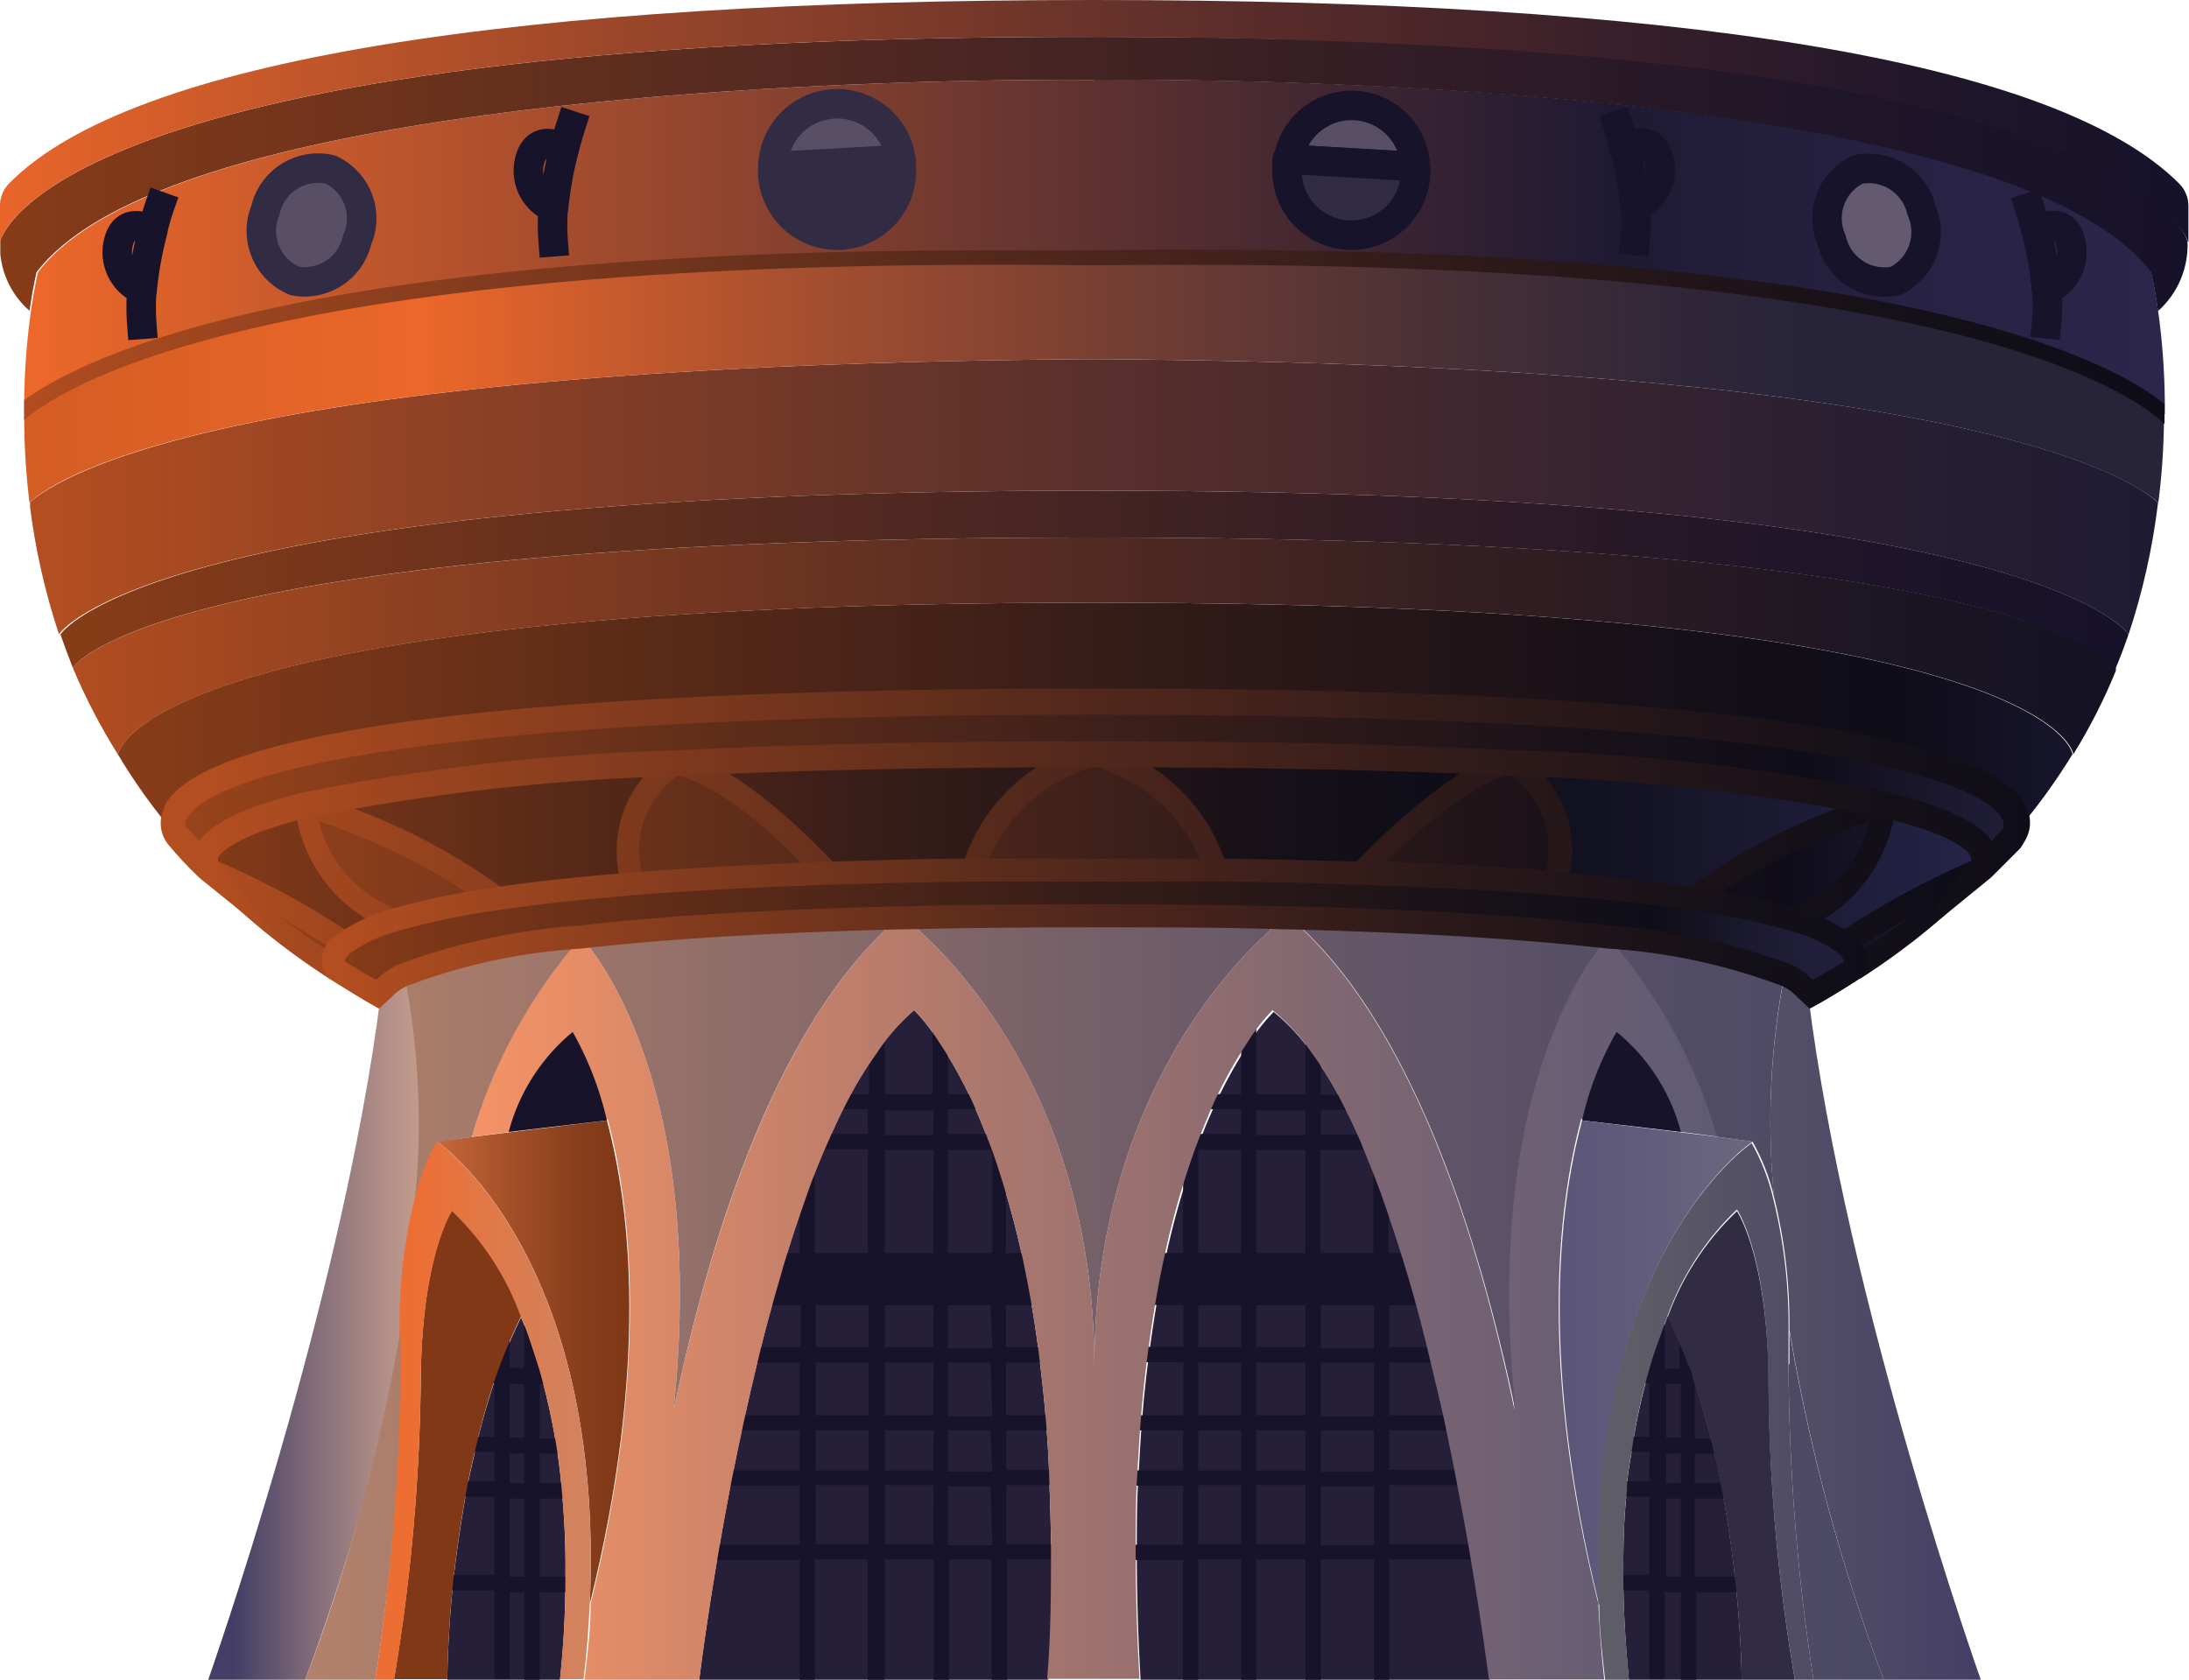
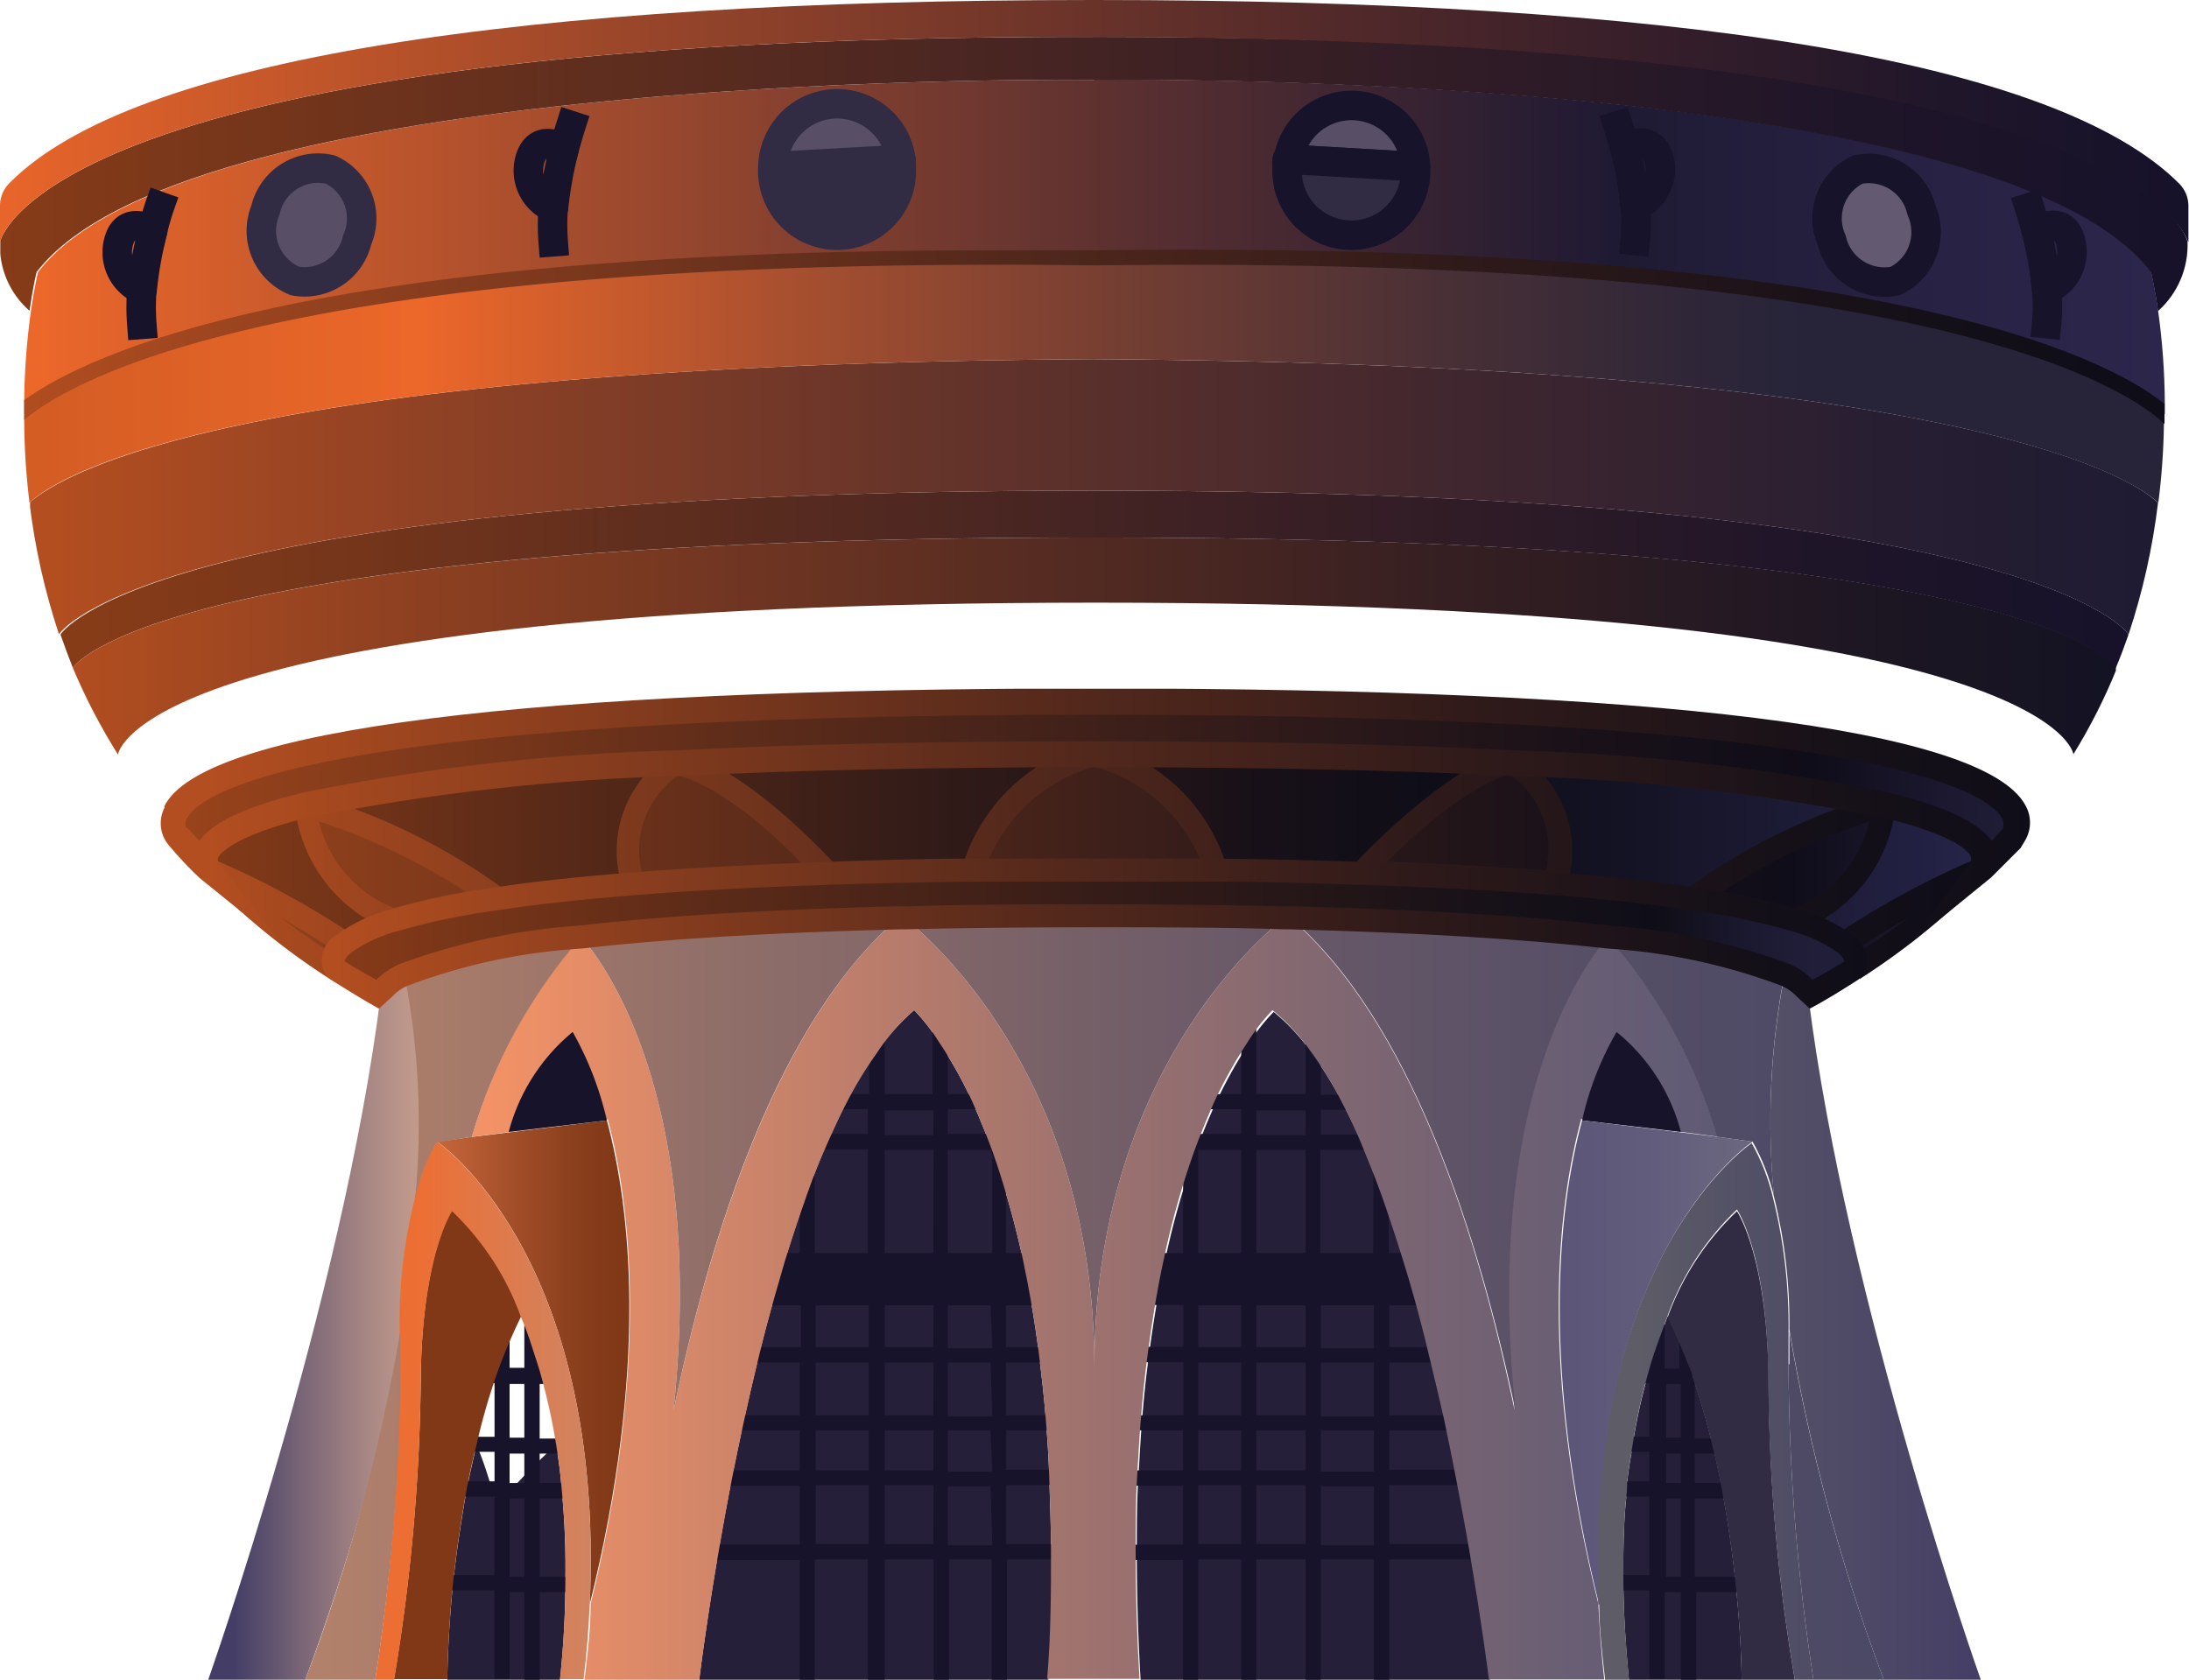
<svg xmlns="http://www.w3.org/2000/svg" xmlns:xlink="http://www.w3.org/1999/xlink" viewBox="0 0 74.23 56.97">
  <defs>
    <style>.cls-1,.cls-53,.cls-54{fill:none;}.cls-2{fill:#261f39;}.cls-3{fill:#16132a;}.cls-4{fill:#803817;}.cls-5{clip-path:url(#clip-path);}.cls-6{fill:url(#Безымянный_градиент_2);}.cls-7{clip-path:url(#clip-path-2);}.cls-8{fill:url(#Безымянный_градиент_4);}.cls-9{clip-path:url(#clip-path-3);}.cls-10{fill:url(#Безымянный_градиент_5);}.cls-11{fill:#322b44;}.cls-12{clip-path:url(#clip-path-4);}.cls-13{fill:url(#Безымянный_градиент_6);}.cls-14{clip-path:url(#clip-path-5);}.cls-15{fill:url(#Безымянный_градиент_7);}.cls-16{clip-path:url(#clip-path-6);}.cls-17{fill:url(#Безымянный_градиент_8);}.cls-18{clip-path:url(#clip-path-7);}.cls-19{fill:url(#Безымянный_градиент_9);}.cls-20{clip-path:url(#clip-path-8);}.cls-21{fill:url(#Безымянный_градиент_10);}.cls-22{clip-path:url(#clip-path-9);}.cls-23{fill:url(#Безымянный_градиент_11);}.cls-24{clip-path:url(#clip-path-10);}.cls-25{fill:url(#Безымянный_градиент_12);}.cls-26{clip-path:url(#clip-path-11);}.cls-27{fill:url(#Безымянный_градиент_17);}.cls-28{clip-path:url(#clip-path-12);}.cls-29{fill:url(#Безымянный_градиент_14);}.cls-30{clip-path:url(#clip-path-13);}.cls-31{fill:url(#Безымянный_градиент_15);}.cls-32{clip-path:url(#clip-path-14);}.cls-33{fill:url(#Безымянный_градиент_16);}.cls-34{clip-path:url(#clip-path-15);}.cls-35{fill:url(#Безымянный_градиент_17-2);}.cls-36{clip-path:url(#clip-path-16);}.cls-37{fill:url(#Безымянный_градиент_18);}.cls-38{clip-path:url(#clip-path-17);}.cls-39{fill:url(#Безымянный_градиент_19);}.cls-40{clip-path:url(#clip-path-18);}.cls-41{fill:url(#Безымянный_градиент_22);}.cls-42{clip-path:url(#clip-path-19);}.cls-43{fill:url(#Безымянный_градиент_26);}.cls-44{clip-path:url(#clip-path-20);}.cls-45{fill:url(#Безымянный_градиент_22-2);}.cls-46{clip-path:url(#clip-path-21);}.cls-47{fill:url(#Безымянный_градиент_26-2);}.cls-48{clip-path:url(#clip-path-22);}.cls-49{fill:url(#Безымянный_градиент_24);}.cls-50{clip-path:url(#clip-path-23);}.cls-51{fill:url(#Безымянный_градиент_26-3);}.cls-52{fill:#584f67;}.cls-53{stroke:#322b44;}.cls-53,.cls-54{stroke-linecap:square;stroke-linejoin:round;}.cls-54{stroke:#16132a;}.cls-55{fill:#635a71;}.cls-56{clip-path:url(#clip-path-24);}.cls-57{fill:url(#Безымянный_градиент_26-4);}</style>
    <clipPath id="clip-path" transform="translate(0 0)">
      <path class="cls-1" d="M12.91,33.75C11.61,44.13,7.05,57,7.05,57h3.29c6-16.13,3.38-23.92,3.38-23.92-.86.4-.81.7-.81.7" />
    </clipPath>
    <linearGradient id="Безымянный_градиент_2" x1="-285.87" y1="277.37" x2="-284.87" y2="277.37" gradientTransform="matrix(7.25, 0, 0, -7.25, 2080.53, 2056.85)" gradientUnits="userSpaceOnUse">
      <stop offset="0" stop-color="#443e66" />
      <stop offset="0.03" stop-color="#494268" />
      <stop offset="0.36" stop-color="#816b78" />
      <stop offset="0.64" stop-color="#aa8985" />
      <stop offset="0.86" stop-color="#c39b8c" />
      <stop offset="1" stop-color="#cca28f" />
    </linearGradient>
    <clipPath id="clip-path-2" transform="translate(0 0)">
      <path class="cls-1" d="M16,38.56l-1.18.16S20.52,42.53,20,54.4C22,46.33,21.38,41,20.58,38Z" />
    </clipPath>
    <linearGradient id="Безымянный_градиент_4" x1="-285.87" y1="277.37" x2="-284.87" y2="277.37" gradientTransform="matrix(6.54, 0, 0, -6.54, 1884.06, 1859.88)" gradientUnits="userSpaceOnUse">
      <stop offset="0" stop-color="#cc6a3d" />
      <stop offset="0.02" stop-color="#c9683c" />
      <stop offset="0.45" stop-color="#a24e28" />
      <stop offset="0.79" stop-color="#893e1c" />
      <stop offset="1" stop-color="#803817" />
    </linearGradient>
    <clipPath id="clip-path-3" transform="translate(0 0)">
      <path class="cls-1" d="M54.23,54.4c0,.82.1,1.68.2,2.57h.81c-.11-1.15-.18-2.23-.19-3.23s0-2.21.12-3.18c0-.55.12-1.06.19-1.54a18.71,18.71,0,0,1,.5-2.34c.1-.38.21-.73.33-1.06s.24-.67.36-1a9.41,9.41,0,0,1,2.35-3.6s1,1.46,1.06,5.52A62.84,62.84,0,0,0,60.87,57h.63a71.63,71.63,0,0,1-.85-10.72c0-.39,0-.77,0-1.13h0a17.92,17.92,0,0,0-.52-4.5h0a7.09,7.09,0,0,0-.73-1.88s-5.73,3.81-5.2,15.68" />
    </clipPath>
    <linearGradient id="Безымянный_градиент_5" x1="-285.87" y1="277.37" x2="-284.87" y2="277.37" gradientTransform="matrix(7.3, 0, 0, -7.3, 2142.42, 2073.99)" gradientUnits="userSpaceOnUse">
      <stop offset="0" stop-color="#5d5c67" />
      <stop offset="0.42" stop-color="#545266" />
      <stop offset="1" stop-color="#4c4866" />
    </linearGradient>
    <clipPath id="clip-path-4" transform="translate(0 0)">
      <path class="cls-1" d="M60.16,40.6h0a17.92,17.92,0,0,1,.52,4.5h0A63.93,63.93,0,0,0,63.89,57h3.29s-4.57-12.84-5.86-23.22c0,0,0-.3-.81-.7a26.31,26.31,0,0,0-.35,7.55" />
    </clipPath>
    <linearGradient id="Безымянный_градиент_6" x1="-285.87" y1="277.37" x2="-284.87" y2="277.37" gradientTransform="matrix(7.11, 0, 0, -7.11, 2092.66, 2017.18)" gradientUnits="userSpaceOnUse">
      <stop offset="0" stop-color="#545067" />
      <stop offset="0.68" stop-color="#4a4566" />
      <stop offset="1" stop-color="#443e66" />
    </linearGradient>
    <clipPath id="clip-path-5" transform="translate(0 0)">
      <path class="cls-1" d="M14.08,40.59v0a17.23,17.23,0,0,0-.53,4.49h0c0,.37,0,.75,0,1.15A71.11,71.11,0,0,1,12.72,57h.64a65.09,65.09,0,0,0,.91-10.4c.07-4.06,1.06-5.52,1.06-5.52a9.33,9.33,0,0,1,2.34,3.6c.13.3.25.62.37,1s.23.68.33,1.06A20.79,20.79,0,0,1,18.86,49c.08.48.15,1,.19,1.54a26.62,26.62,0,0,1,.12,3.18c0,1-.06,2.08-.18,3.23h.8c.11-.89.17-1.75.21-2.57.52-11.87-5.21-15.68-5.21-15.68a7.43,7.43,0,0,0-.71,1.87" />
    </clipPath>
    <linearGradient id="Безымянный_градиент_7" x1="-285.87" y1="277.37" x2="-284.87" y2="277.37" gradientTransform="matrix(7.3, 0, 0, -7.3, 2100.94, 2073.99)" gradientUnits="userSpaceOnUse">
      <stop offset="0" stop-color="#ed6e33" />
      <stop offset="0.25" stop-color="#e37643" />
      <stop offset="0.72" stop-color="#d3825d" />
      <stop offset="1" stop-color="#cd8766" />
    </linearGradient>
    <clipPath id="clip-path-6" transform="translate(0 0)">
      <path class="cls-1" d="M43.58,31.12c-.8.61-6.47,5.37-6.47,15.24,0-9.89-5.69-14.64-6.46-15.24h-.17c-4.09,3.5-6.39,10.77-7.64,16.72,1.22-11.67-3.15-16.07-3.15-16.07A17.81,17.81,0,0,0,16,38.56l4.61-.6c.8,3,1.4,8.37-.58,16.44,0,.82-.1,1.68-.21,2.57h1.69a79.32,79.32,0,0,1,1.36-9.12A79.32,79.32,0,0,0,21.48,57h2.23s.36-3,1.11-6.84c.12-.61.25-1.23.39-1.88s.34-1.52.53-2.3.33-1.29.51-1.94l.36-1.25c.24-.78.5-1.55.76-2.29s.45-1.19.7-1.75.42-.93.64-1.35a12.86,12.86,0,0,1,1-1.65A7.07,7.07,0,0,1,31,34.26a6.55,6.55,0,0,1,.84,1.08,14.34,14.34,0,0,1,1.12,2c.18.4.37.85.56,1.35.1.26.2.53.29.81a31.7,31.7,0,0,1,.88,3.23c.21,1,.39,2,.54,3.19.09.73.18,1.49.24,2.3.05.6.09,1.23.11,1.88s.06,1.63.06,2.5c0,1.35,0,2.8-.13,4.34h3.13c-.09-1.54-.13-3-.13-4.34,0-.87,0-1.71.05-2.5s.07-1.28.12-1.88c.06-.8.14-1.57.24-2.3.15-1.16.33-2.22.54-3.19a27.24,27.24,0,0,1,.88-3.23c.09-.28.19-.55.29-.81.19-.5.38-.95.56-1.35a15.58,15.58,0,0,1,1.12-2h0a6.55,6.55,0,0,1,.84-1.08,7.07,7.07,0,0,1,1.34,1.46h0a12.06,12.06,0,0,1,1,1.64c.22.42.44.87.64,1.35s.47,1.14.69,1.75.52,1.51.76,2.29c.13.41.25.83.37,1.25.18.65.35,1.3.5,1.94s.38,1.55.54,2.3.26,1.27.38,1.88c.17.89.33,1.73.46,2.5.44,2.57.66,4.34.66,4.34h3.91c-.1-.89-.16-1.75-.2-2.57-2-8.07-1.39-13.43-.58-16.44l4.61.6a17.88,17.88,0,0,0-3.71-6.79s-4.38,4.4-3.16,16.07c-1.25-6-3.54-13.22-7.64-16.72Z" />
    </clipPath>
    <linearGradient id="Безымянный_градиент_8" x1="-285.87" y1="277.37" x2="-284.87" y2="277.37" gradientTransform="matrix(42.28, 0, 0, -42.28, 12103.23, 11771.98)" gradientUnits="userSpaceOnUse">
      <stop offset="0" stop-color="#f29266" />
      <stop offset="0" stop-color="#f29266" />
      <stop offset="0.35" stop-color="#b37a6c" />
      <stop offset="0.64" stop-color="#856971" />
      <stop offset="0.87" stop-color="#695e74" />
      <stop offset="1" stop-color="#5e5a75" />
    </linearGradient>
    <clipPath id="clip-path-7" transform="translate(0 0)">
      <path class="cls-1" d="M54.23,54.4c-.53-11.87,5.2-15.68,5.2-15.68l-1.17-.16L53.65,38c-.81,3-1.41,8.37.58,16.44" />
    </clipPath>
    <linearGradient id="Безымянный_градиент_9" x1="-285.87" y1="277.37" x2="-284.87" y2="277.37" gradientTransform="matrix(6.54, 0, 0, -6.54, 1921.98, 1859.7)" gradientUnits="userSpaceOnUse">
      <stop offset="0" stop-color="#5a5478" />
      <stop offset="0.63" stop-color="#635e7c" />
      <stop offset="1" stop-color="#6b667f" />
    </linearGradient>
    <clipPath id="clip-path-8" transform="translate(0 0)">
      <path class="cls-1" d="M60.65,46.25A71.63,71.63,0,0,0,61.5,57h2.39a63.93,63.93,0,0,1-3.21-11.85c0,.36,0,.74,0,1.13M10.34,57h2.38a71.11,71.11,0,0,0,.86-10.72c0-.4,0-.78,0-1.15A63.1,63.1,0,0,1,10.34,57m3.38-23.92a26.43,26.43,0,0,1,.36,7.54,7.43,7.43,0,0,1,.71-1.87L16,38.56a17.81,17.81,0,0,1,3.72-6.79,20.51,20.51,0,0,0-6,1.28m44.54,5.51,1.17.16a7.09,7.09,0,0,1,.73,1.88,26.31,26.31,0,0,1,.35-7.55,20.77,20.77,0,0,0-6-1.28,17.88,17.88,0,0,1,3.71,6.79M19.69,31.77s4.37,4.4,3.15,16.07c1.25-6,3.55-13.22,7.64-16.72-4.78.12-8.26.36-10.79.65m31.7,16.07c-1.22-11.67,3.16-16.07,3.16-16.07-2.53-.29-6-.53-10.8-.65,4.1,3.5,6.39,10.77,7.64,16.72M30.65,31.12c.77.6,6.46,5.35,6.46,15.24,0-9.87,5.67-14.63,6.47-15.24-1.94-.05-4.09-.07-6.47-.07s-4.52,0-6.46.07" />
    </clipPath>
    <linearGradient id="Безымянный_градиент_10" x1="-285.87" y1="277.37" x2="-284.87" y2="277.37" gradientTransform="matrix(53.55, 0, 0, -53.55, 15319.48, 14898.06)" gradientUnits="userSpaceOnUse">
      <stop offset="0" stop-color="#b2816b" />
      <stop offset="0.23" stop-color="#937069" />
      <stop offset="0.57" stop-color="#6b5a68" />
      <stop offset="0.84" stop-color="#534d66" />
      <stop offset="1" stop-color="#4a4866" />
      <stop offset="1" stop-color="#16122a" />
    </linearGradient>
    <clipPath id="clip-path-9" transform="translate(0 0)">
      <path class="cls-1" d="M4,25.59a19.58,19.58,0,0,0,2,2.77C5.8,28.11,2.9,23.8,37.11,23.8c32.73,0,31.51,3.95,31.17,4.51a20.33,20.33,0,0,0,2-2.73s-.61-5.14-33.16-5.14S4,25.59,4,25.59" />
    </clipPath>
    <linearGradient id="Безымянный_градиент_11" x1="-285.87" y1="277.37" x2="-284.87" y2="277.37" gradientTransform="matrix(66.31, 0, 0, -66.31, 18961.03, 18417.93)" gradientUnits="userSpaceOnUse">
      <stop offset="0" stop-color="#873c18" />
      <stop offset="0.28" stop-color="#572918" />
      <stop offset="0.54" stop-color="#2f1a18" />
      <stop offset="0.76" stop-color="#171018" />
      <stop offset="0.89" stop-color="#0e0d18" />
      <stop offset="1" stop-color="#191730" />
    </linearGradient>
    <clipPath id="clip-path-10" transform="translate(0 0)">
      <path class="cls-1" d="M2.47,22.65A20.32,20.32,0,0,0,4,25.59s.61-5.15,33.15-5.15,33.16,5.14,33.16,5.14a19.19,19.19,0,0,0,1.48-2.93s-2.6-4.42-34.64-4.42S2.47,22.65,2.47,22.65" />
    </clipPath>
    <linearGradient id="Безымянный_градиент_12" x1="-285.87" y1="277.37" x2="-284.87" y2="277.37" gradientTransform="matrix(69.28, 0, 0, -69.28, 19807.18, 19237.88)" gradientUnits="userSpaceOnUse">
      <stop offset="0" stop-color="#b34e20" />
      <stop offset="0.15" stop-color="#924221" />
      <stop offset="0.44" stop-color="#5c2e22" />
      <stop offset="0.68" stop-color="#351f22" />
      <stop offset="0.88" stop-color="#1d1623" />
      <stop offset="1" stop-color="#141323" />
    </linearGradient>
    <clipPath id="clip-path-11" transform="translate(0 0)">
      <path class="cls-1" d="M2.05,21.52c.13.37.27.75.42,1.13,0,0,2.61-4.42,34.64-4.42s34.64,4.42,34.64,4.42c.16-.38.3-.76.43-1.13,0,0-2.93-4.88-35.07-4.88S2.05,21.52,2.05,21.52" />
    </clipPath>
    <linearGradient id="Безымянный_градиент_17" x1="-285.87" y1="277.37" x2="-284.87" y2="277.37" gradientTransform="matrix(70.12, 0, 0, -70.12, 20047.88, 19469.57)" gradientUnits="userSpaceOnUse">
      <stop offset="0" stop-color="#873c18" />
      <stop offset="0.27" stop-color="#602e1e" />
      <stop offset="0.59" stop-color="#381f25" />
      <stop offset="0.84" stop-color="#1f1529" />
      <stop offset="1" stop-color="#16122a" />
    </linearGradient>
    <clipPath id="clip-path-12" transform="translate(0 0)">
      <path class="cls-1" d="M1,17.05H1a22.76,22.76,0,0,0,1,4.46S5,16.64,37.11,16.64s35.07,4.88,35.07,4.88a22.85,22.85,0,0,0,1-4.47c-1-.95-7-4.68-36.1-4.87C8,12.37,2.07,16.1,1,17.05" />
    </clipPath>
    <linearGradient id="Безымянный_градиент_14" x1="-285.87" y1="277.37" x2="-284.87" y2="277.37" gradientTransform="matrix(72.19, 0, 0, -72.19, 20638.56, 20040.9)" gradientUnits="userSpaceOnUse">
      <stop offset="0" stop-color="#b34e20" />
      <stop offset="0.11" stop-color="#9d4623" />
      <stop offset="0.41" stop-color="#66342a" />
      <stop offset="0.67" stop-color="#3f262f" />
      <stop offset="0.87" stop-color="#271e32" />
      <stop offset="1" stop-color="#1e1b33" />
    </linearGradient>
    <clipPath id="clip-path-13" transform="translate(0 0)">
      <path class="cls-1" d="M.82,14.09h0v.15A24.08,24.08,0,0,0,1,17.05c1-.95,7-4.68,36.09-4.87,29.1.19,35.05,3.92,36.1,4.87a23.59,23.59,0,0,0,.19-2.67c0-.1,0-.2,0-.29h0c-.16-.25-3.92-5.76-36.3-5.34-1.2,0-2.36,0-3.49,0C4.23,8.72.92,13.93.82,14.09" />
    </clipPath>
    <linearGradient id="Безымянный_градиент_15" x1="-285.87" y1="277.37" x2="-284.87" y2="277.37" gradientTransform="matrix(72.59, 0, 0, -72.59, 20752.27, 20147.45)" gradientUnits="userSpaceOnUse">
      <stop offset="0" stop-color="#d45d24" />
      <stop offset="0.18" stop-color="#ec672a" />
      <stop offset="0.35" stop-color="#a9502f" />
      <stop offset="0.52" stop-color="#713d33" />
      <stop offset="0.66" stop-color="#493036" />
      <stop offset="0.77" stop-color="#302738" />
      <stop offset="0.83" stop-color="#272439" />
      <stop offset="1" stop-color="#272439" />
    </linearGradient>
    <clipPath id="clip-path-14" transform="translate(0 0)">
      <path class="cls-1" d="M37.11,2.71S6.55,2.31,1.29,9.23c0,0-.12.48-.24,1.31a24,24,0,0,0-.23,3v.52h0c.1-.17,3.66-5.78,36.29-5.35,32.38-.42,36.14,5.09,36.3,5.34v-.39a23.66,23.66,0,0,0-.23-3.14c-.12-.84-.24-1.32-.24-1.32C68.23,3,43.16,2.7,38,2.7h-.92" />
    </clipPath>
    <linearGradient id="Безымянный_градиент_16" x1="-285.87" y1="277.37" x2="-284.87" y2="277.37" gradientTransform="matrix(72.59, 0, 0, -72.59, 20752.27, 20142.97)" gradientUnits="userSpaceOnUse">
      <stop offset="0" stop-color="#ec672a" />
      <stop offset="0.12" stop-color="#c95a2c" />
      <stop offset="0.55" stop-color="#502c31" />
      <stop offset="0.74" stop-color="#1f1a33" />
      <stop offset="0.88" stop-color="#272243" />
      <stop offset="1" stop-color="#2c264c" />
    </linearGradient>
    <clipPath id="clip-path-15" transform="translate(0 0)">
      <path class="cls-1" d="M37.11,1.25C1.42,1.2,0,8.2,0,8.2a2.92,2.92,0,0,0,1,2.34c.12-.83.24-1.31.24-1.31C6.55,2.31,37.11,2.71,37.11,2.71s30.58-.4,35.83,6.52c0,0,.12.48.24,1.32a3,3,0,0,0,1-2.35S72.82,1.25,37.5,1.25h-.39" />
    </clipPath>
    <linearGradient id="Безымянный_градиент_17-2" x1="-285.87" y1="277.37" x2="-284.87" y2="277.37" gradientTransform="matrix(74.21, 0, 0, -74.21, 21214.48, 20589.72)" xlink:href="#Безымянный_градиент_17" />
    <clipPath id="clip-path-16" transform="translate(0 0)">
      <path class="cls-1" d="M.34,6.19A1.08,1.08,0,0,0,0,6.93c0,.39,0,1,0,1.27,0,0,1.41-7,37.1-6.95s37.11,7,37.11,7c0-.32,0-.88,0-1.27a1.07,1.07,0,0,0-.3-.74C69.71,2,56.67,0,37.11,0S4.51,2,.34,6.19" />
    </clipPath>
    <linearGradient id="Безымянный_градиент_18" x1="-285.87" y1="277.37" x2="-284.87" y2="277.37" gradientTransform="matrix(74.22, 0, 0, -74.22, 21216.62, 20590)" gradientUnits="userSpaceOnUse">
      <stop offset="0" stop-color="#ec672a" />
      <stop offset="0.05" stop-color="#de612a" />
      <stop offset="0.31" stop-color="#97452a" />
      <stop offset="0.55" stop-color="#602f2a" />
      <stop offset="0.75" stop-color="#381f2a" />
      <stop offset="0.9" stop-color="#1f162a" />
      <stop offset="1" stop-color="#16122a" />
    </linearGradient>
    <clipPath id="clip-path-17" transform="translate(0 0)">
      <path class="cls-1" d="M7,29.47l0,0A27.81,27.81,0,0,1,11.68,32a4.84,4.84,0,0,1,1.68-.79,4.71,4.71,0,0,1-3-3.91c-4,1-3.43,2-3.31,2.17m3.31-2.17a20.88,20.88,0,0,1,6.49,3.18c1.26-.19,2.78-.36,4.65-.51a3.51,3.51,0,0,1,1.44-4.09A72.52,72.52,0,0,0,10.34,27.3M52.75,30c1.86.15,3.39.32,4.64.51a21,21,0,0,1,6.5-3.18,4.71,4.71,0,0,1-3,3.91,5.24,5.24,0,0,1,1.68.79,27.81,27.81,0,0,1,4.63-2.51l0,0c.13-.23.47-1.22-3.33-2.14a72.52,72.52,0,0,0-12.58-1.42A3.51,3.51,0,0,1,52.75,30M22.92,25.88c2.18.44,5.15,3.74,5.15,3.74,1.5-.05,3.14-.09,4.93-.11a5.79,5.79,0,0,1,4.11-3.93c-5.75,0-10.41.11-14.19.3m18.31,3.63c1.79,0,3.43.06,4.93.11,0,0,3-3.3,5.14-3.74-3.77-.19-8.44-.3-14.19-.3a5.79,5.79,0,0,1,4.12,3.93" />
    </clipPath>
    <linearGradient id="Безымянный_градиент_19" x1="-285.87" y1="277.37" x2="-284.87" y2="277.37" gradientTransform="matrix(60.35, 0, 0, -60.35, 17258.43, 16767.44)" gradientUnits="userSpaceOnUse">
      <stop offset="0" stop-color="#873c18" />
      <stop offset="0.22" stop-color="#572918" />
      <stop offset="0.44" stop-color="#2f1a18" />
      <stop offset="0.61" stop-color="#171018" />
      <stop offset="0.71" stop-color="#0e0d18" />
      <stop offset="0.81" stop-color="#141324" />
      <stop offset="0.98" stop-color="#232143" />
      <stop offset="1" stop-color="#252347" />
    </linearGradient>
    <clipPath id="clip-path-18" transform="translate(0 0)">
      <path class="cls-1" d="M11.38,32.86c-.06-.08-.25-.42.3-.86a27.81,27.81,0,0,0-4.63-2.51,22.7,22.7,0,0,0,4.33,3.37M62.55,32c.55.44.35.78.3.86a23,23,0,0,0,4.33-3.37A27.81,27.81,0,0,0,62.55,32m-49.19-.79a25.62,25.62,0,0,1,3.47-.73,20.88,20.88,0,0,0-6.49-3.18,4.71,4.71,0,0,0,3,3.91m44-.73a25.49,25.49,0,0,1,3.48.73,4.71,4.71,0,0,0,3-3.91,21,21,0,0,0-6.5,3.18m-34.47-4.6A3.51,3.51,0,0,0,21.48,30c1.85-.14,4-.26,6.59-.35,0,0-3-3.3-5.15-3.74Zm28.38,0c-2.18.44-5.14,3.74-5.14,3.74,2.57.09,4.74.21,6.59.35a3.51,3.51,0,0,0-1.44-4.09ZM33,29.51l4.11,0,4.12,0a5.79,5.79,0,0,0-4.12-3.93A5.79,5.79,0,0,0,33,29.51" />
    </clipPath>
    <linearGradient id="Безымянный_градиент_22" x1="-285.87" y1="277.37" x2="-284.87" y2="277.37" gradientTransform="matrix(60.13, 0, 0, -60.13, 17196.36, 16707.55)" gradientUnits="userSpaceOnUse">
      <stop offset="0" stop-color="#9a441b" />
      <stop offset="0.3" stop-color="#602d1a" />
      <stop offset="0.57" stop-color="#341c1a" />
      <stop offset="0.77" stop-color="#191119" />
      <stop offset="0.89" stop-color="#0f0d19" />
      <stop offset="0.96" stop-color="#1b182f" />
      <stop offset="1" stop-color="#201d38" />
    </linearGradient>
    <clipPath id="clip-path-19" transform="translate(0 0)">
      <path class="cls-1" d="M9.52,31.12c.66.38,1.22.73,1.57.95l-.07.11c-.52-.33-1-.69-1.5-1.06M6.85,29.64a23.74,23.74,0,0,0,4.33,3.56l.52-.55c0-.06,0-.19.22-.35l0-.63a29.06,29.06,0,0,0-4.71-2.54Zm56.3,2.43c.34-.22.89-.57,1.56-.94-.49.37-1,.72-1.5,1.05l-.06-.11m-.82-.4,0,.63c.17.14.26.28.22.34l.52.56a23.69,23.69,0,0,0,4.33-3.55L67,29.13a29.24,29.24,0,0,0-4.7,2.54m-51.5-3.82a21.51,21.51,0,0,1,5,2.4,24,24,0,0,0-2.44.55,4.23,4.23,0,0,1-2.55-2.95M10,27.33a5.09,5.09,0,0,0,3.27,4.25h.26a23.22,23.22,0,0,1,3.41-.71l.18-.69a21.07,21.07,0,0,0-6.63-3.25ZM58.4,30.25a21.84,21.84,0,0,1,5-2.4,4.23,4.23,0,0,1-2.55,2.95,23.65,23.65,0,0,0-2.45-.55m-1.24-.07.18.69a23.51,23.51,0,0,1,3.41.71H61a5.11,5.11,0,0,0,3.28-4.25l-.49-.4a21.07,21.07,0,0,0-6.63,3.25M23,26.3c1.44.38,3.27,2,4.19,3-2,.08-3.82.18-5.42.3A3.07,3.07,0,0,1,23,26.3m-.28-.75a3.93,3.93,0,0,0-1.61,4.54l.4.27c1.89-.15,4.1-.27,6.57-.35l.28-.65c-.13-.14-3.08-3.4-5.36-3.86h-.08ZM47,29.26c.92-.92,2.74-2.58,4.19-3a3.07,3.07,0,0,1,1.23,3.26c-1.6-.12-3.42-.22-5.42-.3m4.19-3.76C49,26,46,29.22,45.87,29.36l.28.65c2.46.08,4.68.2,6.57.35l.4-.27a3.92,3.92,0,0,0-1.62-4.54l-.2-.05ZM37.11,26a5.47,5.47,0,0,1,3.58,3.13l-3.58,0-3.57,0A5.48,5.48,0,0,1,37.11,26M37,25.21a6.13,6.13,0,0,0-4.38,4.22l.38.47q1.95,0,4.11,0c1.46,0,2.83,0,4.12,0l.38-.47a6.15,6.15,0,0,0-4.39-4.22Z" />
    </clipPath>
    <linearGradient id="Безымянный_градиент_26" x1="-285.87" y1="277.37" x2="-284.87" y2="277.37" gradientTransform="matrix(60.53, 0, 0, -60.53, 17309.84, 16817.82)" gradientUnits="userSpaceOnUse">
      <stop offset="0" stop-color="#b34e20" />
      <stop offset="0.18" stop-color="#8d3f1e" />
      <stop offset="0.45" stop-color="#572a1c" />
      <stop offset="0.69" stop-color="#2f1a1a" />
      <stop offset="0.88" stop-color="#171118" />
      <stop offset="1" stop-color="#0e0d18" />
    </linearGradient>
    <clipPath id="clip-path-20" transform="translate(0 0)">
      <path class="cls-1" d="M6,28.36H6c.32.37.66.74,1,1.1-.12-.17-.66-1.21,3.31-2.17a72.52,72.52,0,0,1,12.58-1.42h0c3.78-.19,8.44-.3,14.19-.3s10.42.11,14.19.3h0A72.52,72.52,0,0,1,63.89,27.3c3.8.92,3.46,1.91,3.33,2.14.36-.35.7-.72,1-1.08l0,0,0,0c.34-.56,1.56-4.51-31.17-4.51C2.9,23.8,5.8,28.11,6,28.36" />
    </clipPath>
    <linearGradient id="Безымянный_градиент_22-2" x1="-285.87" y1="277.37" x2="-284.87" y2="277.37" gradientTransform="matrix(62.53, 0, 0, -62.53, 17881.14, 17370.55)" xlink:href="#Безымянный_градиент_22" />
    <clipPath id="clip-path-21" transform="translate(0 0)">
      <path class="cls-1" d="M6.33,28.09a.3.3,0,0,1,0-.32c.42-.83,3.85-3.53,30.78-3.53,26.72,0,30.31,2.68,30.77,3.5a.33.33,0,0,1,.05.28l0,.07-.39.43c-.45-.64-1.6-1.18-3.5-1.64a73.67,73.67,0,0,0-12.68-1.43c-4-.21-8.78-.31-14.21-.31s-10.2.1-14.21.31a73.39,73.39,0,0,0-12.66,1.43c-1.91.46-3.06,1-3.52,1.64l-.39-.43m-.79-.7a1.15,1.15,0,0,0,.13,1.26,12.9,12.9,0,0,0,1.06,1.13L9.52,32,7.39,29.21s0,0,0-.1.49-.76,3.05-1.38A73.84,73.84,0,0,1,23,26.32c4-.2,8.76-.3,14.16-.3s10.18.1,14.18.3a73.69,73.69,0,0,1,12.5,1.41c2.55.61,3,1.21,3,1.37s0,.09,0,.12L64.77,32l2.75-2.24,1-1,.15-.25a1.19,1.19,0,0,0,0-1.22c-1.45-2.58-12.36-3.94-31.53-3.94-19.37,0-30.29,1.39-31.57,4" />
    </clipPath>
    <linearGradient id="Безымянный_градиент_26-2" x1="-285.87" y1="277.37" x2="-284.87" y2="277.37" gradientTransform="matrix(63.4, 0, 0, -63.4, 18130.73, 17614.21)" xlink:href="#Безымянный_градиент_26" />
    <clipPath id="clip-path-22" transform="translate(0 0)">
      <path class="cls-1" d="M33,29.51c-1.79,0-3.43.06-4.93.11-2.57.09-4.74.21-6.59.35s-3.39.32-4.65.51a25.62,25.62,0,0,0-3.47.73,4.84,4.84,0,0,0-1.68.79c-.55.44-.36.78-.3.86v0c.49.3,1,.59,1.52.86,0,0-.05-.3.81-.7a20.51,20.51,0,0,1,6-1.28c2.53-.29,6-.53,10.79-.65l.08-.07.09.07c1.94-.05,4.08-.07,6.46-.07s14.91.43,17.44.72a20.77,20.77,0,0,1,6,1.28c.86.4.81.7.81.7.52-.27,1-.56,1.51-.86l0,0c0-.08.25-.42-.3-.86a5.24,5.24,0,0,0-1.68-.79,25.49,25.49,0,0,0-3.48-.73c-1.25-.19-2.78-.36-4.64-.51s-4-.26-6.59-.35c-1.5-.05-3.14-.09-4.93-.11l-4.12,0-4.11,0" />
    </clipPath>
    <linearGradient id="Безымянный_градиент_24" x1="-285.87" y1="277.37" x2="-284.87" y2="277.37" gradientTransform="matrix(51.63, 0, 0, -51.63, 14769.54, 14351.14)" gradientUnits="userSpaceOnUse">
      <stop offset="0" stop-color="#8a3c18" />
      <stop offset="0.23" stop-color="#622d18" />
      <stop offset="0.53" stop-color="#351c18" />
      <stop offset="0.76" stop-color="#191218" />
      <stop offset="0.89" stop-color="#0f0e18" />
      <stop offset="0.9" stop-color="#100f19" />
      <stop offset="0.96" stop-color="#1c1a31" />
      <stop offset="1" stop-color="#211e3a" />
    </linearGradient>
    <clipPath id="clip-path-23" transform="translate(0 0)">
      <path class="cls-1" d="M11.69,32.61c0-.06.06-.18.24-.32a5,5,0,0,1,1.55-.71,23.22,23.22,0,0,1,3.41-.71c1.28-.2,2.79-.36,4.62-.51s4.1-.27,6.57-.35c1.5-.05,3.16-.09,4.92-.11q1.95,0,4.11,0c1.46,0,2.83,0,4.12,0,1.77,0,3.42.06,4.92.11,2.46.08,4.68.2,6.57.35s3.34.31,4.62.51a23.51,23.51,0,0,1,3.41.71,4.9,4.9,0,0,1,1.56.72.58.58,0,0,1,.23.31c-.34.21-.7.42-1.07.62a2.52,2.52,0,0,0-.79-.54,22.23,22.23,0,0,0-6.09-1.3c-2.82-.33-6.41-.54-10.68-.65l-.45,0h0c-2-.05-4.1-.07-6.34-.07s-4.36,0-6.33.07h-.46c-4.32.11-7.92.33-10.68.65a22.13,22.13,0,0,0-6.09,1.3,2.72,2.72,0,0,0-.8.54c-.37-.2-.73-.41-1.06-.62M33,29.12c-1.78,0-3.44.06-4.95.11-2.48.09-4.7.21-6.6.36s-3.38.31-4.67.51a24.52,24.52,0,0,0-3.53.74,5.46,5.46,0,0,0-1.81.85,1,1,0,0,0-.38,1.4l.13.12c.48.3,1.12.7,1.66,1l.46-.42a1.43,1.43,0,0,1,.57-.38,20.07,20.07,0,0,1,5.85-1.24c2.77-.32,6.39-.54,10.76-.65h.17c2-.05,4.17-.07,6.45-.07s4.46,0,6.46.07h.17c4.32.11,7.94.33,10.76.65a20.27,20.27,0,0,1,5.85,1.24,1.53,1.53,0,0,1,.57.38l.45.42c.55-.29,1.19-.69,1.67-1l.13-.13c.09-.13.43-.73-.37-1.39A5.85,5.85,0,0,0,61,30.84a25.13,25.13,0,0,0-3.53-.74c-1.3-.2-2.82-.37-4.67-.51s-4.13-.27-6.61-.36c-1.5-.05-3.16-.09-4.93-.11l-4.13,0-4.11,0" />
    </clipPath>
    <linearGradient id="Безымянный_градиент_26-3" x1="-285.87" y1="277.37" x2="-284.87" y2="277.37" gradientTransform="matrix(52.4, 0, 0, -52.4, 14990.97, 14566.39)" xlink:href="#Безымянный_градиент_26" />
    <clipPath id="clip-path-24" transform="translate(0 0)">
      <path class="cls-1" d="M.82,13.57v.67C2.4,12.9,9.61,8.64,37.12,9c28.44-.36,35.07,4.22,36.28,5.38,0-.1,0-.2,0-.29h0v-.39c-2-1.62-9.74-5.56-36.29-5.21-1.15,0-2.25,0-3.33,0C10.36,8.46,3,12,.82,13.57" />
    </clipPath>
    <linearGradient id="Безымянный_градиент_26-4" x1="-285.87" y1="277.37" x2="-284.87" y2="277.37" gradientTransform="matrix(72.59, 0, 0, -72.59, 20750.79, 20144.55)" xlink:href="#Безымянный_градиент_26" />
  </defs>
  <title>казань</title>
  <g id="Слой_2" data-name="Слой 2">
    <g id="Слой_1-2" data-name="Слой 1">
-       <path class="cls-2" d="M19.17,53.74c0,1-.06,2.08-.18,3.23H15.17s0-1.32.19-3.23c.1-.94.25-2,.46-3.18.1-.51.21-1,.34-1.55a22,22,0,0,1,.67-2.33,19.21,19.21,0,0,1,.84-2c.13.3.25.62.37,1s.23.68.33,1.06A21.07,21.07,0,0,1,18.86,49c.08.49.15,1,.19,1.55a26.62,26.62,0,0,1,.12,3.18" transform="translate(0 0)" />
+       <path class="cls-2" d="M19.17,53.74c0,1-.06,2.08-.18,3.23H15.17s0-1.32.19-3.23c.1-.94.25-2,.46-3.18.1-.51.21-1,.34-1.55c.13.3.25.62.37,1s.23.68.33,1.06A21.07,21.07,0,0,1,18.86,49c.08.49.15,1,.19,1.55a26.62,26.62,0,0,1,.12,3.18" transform="translate(0 0)" />
      <path class="cls-2" d="M35.68,52.63c0,1.35,0,2.8-.13,4.34H23.71s.36-3,1.11-6.84c.12-.61.25-1.23.39-1.88s.34-1.52.53-2.3.33-1.29.51-1.94c.11-.42.24-.84.36-1.25.24-.78.49-1.55.76-2.29s.45-1.19.7-1.75.42-.93.64-1.35a12.86,12.86,0,0,1,1-1.65A7.07,7.07,0,0,1,31,34.26a6.55,6.55,0,0,1,.84,1.08,14.34,14.34,0,0,1,1.12,2c.18.4.37.85.56,1.35.1.26.19.52.29.81a31.7,31.7,0,0,1,.88,3.23c.21,1,.39,2,.54,3.19.09.73.18,1.49.24,2.3.05.6.09,1.23.11,1.88s.06,1.63.06,2.5" transform="translate(0 0)" />
      <path class="cls-2" d="M50.52,57H38.68c-.09-1.54-.13-3-.13-4.34,0-.87,0-1.71.05-2.5s.07-1.28.12-1.88c.06-.8.14-1.57.24-2.3.15-1.16.33-2.22.54-3.19a27.24,27.24,0,0,1,.88-3.23c.09-.29.19-.55.29-.81.18-.5.38-.95.56-1.35a17,17,0,0,1,1.11-2h0a6.86,6.86,0,0,1,.85-1.08,7.07,7.07,0,0,1,1.34,1.46h0a12.06,12.06,0,0,1,1,1.64c.22.42.44.87.64,1.35s.47,1.14.69,1.75.52,1.51.76,2.29c.13.41.25.83.36,1.25.19.65.36,1.29.51,1.94s.37,1.55.53,2.3.27,1.27.39,1.88c.17.89.33,1.73.46,2.5.44,2.57.66,4.34.66,4.34" transform="translate(0 0)" />
      <path class="cls-2" d="M59.06,57H55.24c-.11-1.15-.18-2.23-.19-3.23s0-2.22.12-3.18c0-.55.12-1.06.19-1.55a18.93,18.93,0,0,1,.5-2.33c.1-.38.21-.73.33-1.07s.24-.66.36-1c.24.48.46,1,.66,1.51h0c.06.17.13.34.18.52.27.77.49,1.55.68,2.33.13.52.24,1,.33,1.55.22,1.15.36,2.24.46,3.18.2,1.91.2,3.23.2,3.23" transform="translate(0 0)" />
      <path class="cls-3" d="M36.12,52.37h-2v-2h2a.27.27,0,0,0,.26-.27.26.26,0,0,0-.26-.25h-2V48.51H36a.26.26,0,0,0,.26-.26A.26.26,0,0,0,36,48H34.11V46.21h1.61a.26.26,0,1,0,0-.52H34.11V44.27h1.27a.25.25,0,0,0,.25-.26l0-.1-.18-1.14a.27.27,0,0,0-.26-.27H34.11V39.09a.28.28,0,0,0,0-.13.25.25,0,0,0,.19-.24.26.26,0,0,0-.26-.26H32.14v-.84h1.3a.26.26,0,0,0,.26-.25.26.26,0,0,0-.26-.26h-1.3V34.9a.26.26,0,1,0-.52,0v2.21H30V35.28a.27.27,0,0,0-.53,0v1.83H28.27a.26.26,0,0,0-.26.26.25.25,0,0,0,.26.25h1.16v.84H27.62a.26.26,0,0,0,0,.52h1.81V42.5h-1.8V40a.25.25,0,0,0-.26-.26.26.26,0,0,0-.25.26V42.5h-.95a.27.27,0,0,0-.25.27l-.33,1.12,0,.12a.25.25,0,0,0,.26.26h1.31v1.42H25.31a.26.26,0,1,0,0,.52h1.81V48H24.77a.25.25,0,0,0-.26.25.26.26,0,0,0,.26.26h2.35v1.36H24.39a.27.27,0,0,0-.27.25.28.28,0,0,0,.27.27h2.73v2H23.93a.26.26,0,0,0,0,.52h3.19V57h.51V52.89h1.8V57H30V52.89h1.66V57h.52V52.89h1.45V57h.52V52.89h2a.26.26,0,0,0,0-.52m-6.69,0h-1.8v-2h1.8Zm0-2.5h-1.8V48.51h1.8Zm0-1.87h-1.8V46.21h1.8Zm0-2.31h-1.8V44.27h1.8Zm2.19,6.68H30v-2h1.66Zm0-2.5H30V48.51h1.66Zm0-1.87H30V46.21h1.66Zm0-2.31H30V44.27h1.66Zm0-3.19H30V39h1.66Zm0-4H30v-.84h1.66Zm2,13.91H32.14v-2h1.45Zm0-2.5H32.14V48.51h1.45Zm0-1.87H32.14V46.21h1.45Zm0-2.31H32.14V44.27h1.45Zm0-6.6V42.5H32.14V39h1.48a.35.35,0,0,0,0,.11" transform="translate(0 0)" />
      <path class="cls-3" d="M19.62,53.48H18.3V50.82h1.19a.26.26,0,0,0,.26-.26.25.25,0,0,0-.26-.26H18.3v-1h1a.26.26,0,0,0,.26-.25.26.26,0,0,0-.26-.26h-1V46.94h.51a.26.26,0,0,0,0-.52H18.3V45a.26.26,0,0,0-.52,0v1.39h-.5v-.85a.26.26,0,0,0-.25-.26.26.26,0,0,0-.26.26v.85h-.38a.26.26,0,0,0,0,.52h.38v1.82h-1a.25.25,0,0,0-.26.26.26.26,0,0,0,.26.25h1v1H15.38a.25.25,0,0,0-.25.26.26.26,0,0,0,.25.26h1.39v2.66H14.92a.26.26,0,0,0,0,.52h1.85v3h.51V54h.5v3h.52V54h1.32a.26.26,0,1,0,0-.52m-1.84,0h-.5V50.82h.5Zm0-3.18h-.5v-1h.5Zm0-1.54h-.5V46.94h.5Z" transform="translate(0 0)" />
      <path class="cls-3" d="M50.3,52.37H47.11v-2h2.74a.26.26,0,0,0,.25-.27.25.25,0,0,0-.25-.25H47.11V48.51h2.34a.26.26,0,0,0,.26-.26.25.25,0,0,0-.26-.25H47.11V46.21h1.82a.26.26,0,1,0,0-.52H47.11V44.27h1.31a.26.26,0,0,0,.26-.26l0-.12-.34-1.12a.27.27,0,0,0-.25-.27h-1V39.73a.26.26,0,0,0-.52,0V42.5h-1.8V39H46.6a.26.26,0,0,0,0-.52H44.79v-.84H46a.26.26,0,0,0,.26-.25.26.26,0,0,0-.26-.26H44.79V35.29a.26.26,0,0,0-.25-.27.27.27,0,0,0-.27.27v1.82H42.6V34.9a.26.26,0,0,0-.51,0v2.21h-1.3a.26.26,0,0,0-.25.26.25.25,0,0,0,.25.25h1.3v.84H40.23a.26.26,0,0,0-.26.26.25.25,0,0,0,.15.23V42.5H39.06a.27.27,0,0,0-.26.27l-.19,1.14V44a.25.25,0,0,0,.25.26h1.27v1.42h-1.6a.26.26,0,1,0,0,.52h1.6V48H38.28a.25.25,0,0,0-.26.25.26.26,0,0,0,.26.26h1.84v1.36H38.17a.26.26,0,0,0-.27.25.27.27,0,0,0,.27.27h1.95v2h-2a.26.26,0,1,0,0,.52h2V57h.51V52.89h1.46V57h.51V52.89h1.67V57h.52V52.89h1.8V57h.52V52.89H50.3a.26.26,0,1,0,0-.52m-8.21,0H40.63v-2h1.46Zm0-2.5H40.63V48.51h1.46Zm0-1.87H40.63V46.21h1.46Zm0-2.31H40.63V44.27h1.46Zm0-3.19H40.63V39h1.46Zm2.18,9.87H42.6v-2h1.67Zm0-2.5H42.6V48.51h1.67Zm0-1.87H42.6V46.21h1.67Zm0-2.31H42.6V44.27h1.67Zm0-3.19H42.6V39h1.67Zm0-4H42.6v-.84h1.67Zm2.32,13.91h-1.8v-2h1.8Zm0-2.5h-1.8V48.51h1.8Zm0-1.87h-1.8V46.21h1.8Zm0-2.31h-1.8V44.27h1.8Z" transform="translate(0 0)" />
      <path class="cls-3" d="M59.16,53.48H57.47V50.82H58.7a.26.26,0,0,0,.26-.26.26.26,0,0,0-.26-.26H57.47v-1h.9a.26.26,0,0,0,.26-.25.26.26,0,0,0-.26-.26h-.9V46.94h.22a.26.26,0,0,0,0-.52h-.22v-.84a.26.26,0,0,0-.26-.26.25.25,0,0,0-.26.26v.84h-.5V45a.26.26,0,1,0-.52,0v1.39h-.36a.26.26,0,0,0,0,.52h.36v1.82h-.86a.26.26,0,0,0-.26.26.26.26,0,0,0,.26.25h.86v1h-1a.26.26,0,0,0-.26.26.26.26,0,0,0,.26.26h1v2.66H54.76a.26.26,0,0,0,0,.52h1.17v3h.52V54H57v3h.52V54h1.69a.26.26,0,0,0,0-.52m-2.21,0h-.5V50.82H57Zm0-3.18h-.5v-1H57Zm0-1.54h-.5V46.94H57Z" transform="translate(0 0)" />
      <path class="cls-4" d="M17.67,44.65a19.21,19.21,0,0,0-.84,2A21.48,21.48,0,0,0,16.16,49c-.13.51-.24,1-.34,1.54-.21,1.15-.36,2.24-.46,3.18-.19,1.91-.19,3.23-.19,3.23H13.36a65.09,65.09,0,0,0,.91-10.4c.07-4.06,1.06-5.52,1.06-5.52a9.22,9.22,0,0,1,2.34,3.6" transform="translate(0 0)" />
      <g class="cls-5">
        <rect class="cls-6" x="7.05" y="33.04" width="9.33" height="23.93" />
      </g>
      <g class="cls-7">
        <rect class="cls-8" x="14.79" y="37.96" width="7.19" height="16.45" />
      </g>
      <g class="cls-9">
        <rect class="cls-10" x="53.7" y="38.72" width="7.8" height="18.26" />
      </g>
      <path class="cls-11" d="M60.87,57H59.06s0-1.32-.2-3.23c-.1-.94-.24-2-.46-3.18-.09-.51-.2-1-.33-1.55-.19-.78-.41-1.56-.68-2.33,0-.18-.12-.35-.18-.52h0c-.2-.52-.42-1-.66-1.51a9.3,9.3,0,0,1,2.35-3.6s1,1.46,1.07,5.52a61.89,61.89,0,0,0,.9,10.4" transform="translate(0 0)" />
      <g class="cls-12">
        <rect class="cls-13" x="59.83" y="33.04" width="7.35" height="23.93" />
      </g>
      <g class="cls-14">
        <rect class="cls-15" x="12.72" y="38.72" width="7.8" height="18.26" />
      </g>
      <g class="cls-16">
        <rect class="cls-17" x="15.97" y="31.12" width="42.28" height="25.85" />
      </g>
      <path class="cls-3" d="M53.65,38a10.55,10.55,0,0,1,1.17-3A6.49,6.49,0,0,1,57,38.39" transform="translate(0 0)" />
      <g class="cls-18">
        <rect class="cls-19" x="52.24" y="37.96" width="7.19" height="16.45" />
      </g>
      <g class="cls-20">
        <rect class="cls-21" x="10.34" y="31.05" width="53.55" height="25.92" />
      </g>
      <g class="cls-22">
-         <rect class="cls-23" x="2.9" y="20.44" width="67.38" height="7.92" />
-       </g>
+         </g>
      <g class="cls-24">
        <rect class="cls-25" x="2.47" y="18.23" width="69.28" height="7.36" />
      </g>
      <g class="cls-26">
        <rect class="cls-27" x="2.05" y="16.64" width="70.12" height="6.01" />
      </g>
      <g class="cls-28">
        <rect class="cls-29" x="1.02" y="12.18" width="72.19" height="9.34" />
      </g>
      <g class="cls-30">
        <rect class="cls-31" x="0.82" y="8.32" width="72.59" height="8.74" />
      </g>
      <g class="cls-32">
        <rect class="cls-33" x="0.82" y="2.31" width="72.59" height="11.78" />
      </g>
      <g class="cls-34">
        <rect class="cls-35" x="0.01" y="1.19" width="74.21" height="9.35" />
      </g>
      <g class="cls-36">
        <rect class="cls-37" width="74.23" height="8.2" />
      </g>
      <g class="cls-38">
        <rect class="cls-39" x="6.36" y="25.58" width="61.33" height="6.42" />
      </g>
      <g class="cls-40">
        <rect class="cls-41" x="7.05" y="25.58" width="60.13" height="7.29" />
      </g>
      <g class="cls-42">
        <rect class="cls-43" x="6.85" y="25.21" width="60.53" height="7.99" />
      </g>
      <g class="cls-44">
        <rect class="cls-45" x="2.9" y="23.8" width="66.94" height="5.66" />
      </g>
      <g class="cls-46">
        <rect class="cls-47" x="5.3" y="23.36" width="63.67" height="8.68" />
      </g>
      <g class="cls-48">
        <rect class="cls-49" x="11.13" y="29.49" width="51.96" height="4.27" />
      </g>
      <g class="cls-50">
        <rect class="cls-51" x="10.8" y="29.1" width="52.8" height="5.1" />
      </g>
      <path class="cls-3" d="M17.25,38.39A6.57,6.57,0,0,1,19.42,35a11.19,11.19,0,0,1,1.16,3" transform="translate(0 0)" />
      <path class="cls-52" d="M12.11,8.14A1.83,1.83,0,0,1,10,9.53,1.84,1.84,0,0,1,9,7.13,1.83,1.83,0,0,1,11.2,5.75a1.82,1.82,0,0,1,.91,2.39" transform="translate(0 0)" />
      <path class="cls-53" d="M12.11,8.14A1.83,1.83,0,0,1,10,9.53,1.84,1.84,0,0,1,9,7.13,1.83,1.83,0,0,1,11.2,5.75,1.82,1.82,0,0,1,12.11,8.14Z" transform="translate(0 0)" />
      <path class="cls-52" d="M48,5.65,43.69,5.4A2.17,2.17,0,0,1,48,5.65" transform="translate(0 0)" />
      <path class="cls-54" d="M48,5.65,43.69,5.4A2.17,2.17,0,0,1,48,5.65Z" transform="translate(0 0)" />
      <path class="cls-55" d="M64.27,9.53a1.84,1.84,0,0,1-2.16-1.39A1.83,1.83,0,0,1,63,5.75a1.84,1.84,0,0,1,2.16,1.38,1.84,1.84,0,0,1-.92,2.4" transform="translate(0 0)" />
      <path class="cls-54" d="M64.27,9.53a1.84,1.84,0,0,1-2.16-1.39A1.83,1.83,0,0,1,63,5.75a1.84,1.84,0,0,1,2.16,1.38A1.84,1.84,0,0,1,64.27,9.53Z" transform="translate(0 0)" />
      <path class="cls-54" d="M56.29,5.53A1.37,1.37,0,0,1,55.45,7a14.2,14.2,0,0,0-.35-2S56.07,4.43,56.29,5.53Z" transform="translate(0 0)" />
      <path class="cls-3" d="M55.45,7a5.64,5.64,0,0,1,0,1.16" transform="translate(0 0)" />
      <path class="cls-54" d="M55.45,7a5.64,5.64,0,0,1,0,1.16" transform="translate(0 0)" />
      <path class="cls-3" d="M55.1,5.05c-.13-.48-.23-.79-.23-.79" transform="translate(0 0)" />
      <path class="cls-54" d="M55.1,5.05c-.13-.48-.23-.79-.23-.79" transform="translate(0 0)" />
      <path class="cls-54" d="M69.4,9.82a13.1,13.1,0,0,0-.35-2s1-.62,1.19.48A1.37,1.37,0,0,1,69.4,9.82Z" transform="translate(0 0)" />
      <path class="cls-54" d="M69.4,9.82a5.63,5.63,0,0,1,0,1.16" transform="translate(0 0)" />
      <path class="cls-54" d="M69.05,7.83c-.13-.48-.23-.79-.23-.79" transform="translate(0 0)" />
      <path class="cls-54" d="M19.13,5.05a14.08,14.08,0,0,0-.36,2,1.36,1.36,0,0,1-.83-1.51C18.15,4.46,19.07,5,19.13,5.05Z" transform="translate(0 0)" />
      <path class="cls-3" d="M18.76,8.2a7.52,7.52,0,0,1,0-1.16" transform="translate(0 0)" />
      <path class="cls-54" d="M18.76,8.2a7.52,7.52,0,0,1,0-1.16" transform="translate(0 0)" />
      <path class="cls-3" d="M19.36,4.26s-.1.31-.23.79" transform="translate(0 0)" />
      <path class="cls-54" d="M19.36,4.26s-.1.31-.23.79" transform="translate(0 0)" />
      <path class="cls-54" d="M5.18,7.83a13,13,0,0,0-.36,2A1.38,1.38,0,0,1,4,8.3C4.2,7.25,5.12,7.79,5.18,7.83Z" transform="translate(0 0)" />
      <path class="cls-3" d="M4.81,11a7.51,7.51,0,0,1,0-1.16" transform="translate(0 0)" />
      <path class="cls-54" d="M4.81,11a7.51,7.51,0,0,1,0-1.16" transform="translate(0 0)" />
      <path class="cls-3" d="M5.41,7s-.11.31-.23.79" transform="translate(0 0)" />
      <path class="cls-54" d="M5.41,7s-.11.31-.23.79" transform="translate(0 0)" />
      <path class="cls-11" d="M48,5.65a2.18,2.18,0,1,1-4.35,0,1,1,0,0,1,0-.25Z" transform="translate(0 0)" />
      <path class="cls-54" d="M48,5.65a2.18,2.18,0,1,1-4.35,0,1,1,0,0,1,0-.25Z" transform="translate(0 0)" />
      <path class="cls-11" d="M30.56,5.65a2.18,2.18,0,1,1-4.35,0l4.34-.24a1.93,1.93,0,0,1,0,.24" transform="translate(0 0)" />
      <path class="cls-53" d="M30.56,5.65a2.18,2.18,0,1,1-4.35,0l4.34-.24A1.93,1.93,0,0,1,30.56,5.65Z" transform="translate(0 0)" />
      <path class="cls-52" d="M30.55,5.41l-4.34.24a2.18,2.18,0,0,1,4.34-.24" transform="translate(0 0)" />
      <path class="cls-53" d="M30.55,5.41l-4.34.24a2.18,2.18,0,0,1,4.34-.24Z" transform="translate(0 0)" />
      <g class="cls-56">
        <rect class="cls-57" x="0.82" y="8.13" width="72.59" height="6.25" />
      </g>
    </g>
  </g>
</svg>